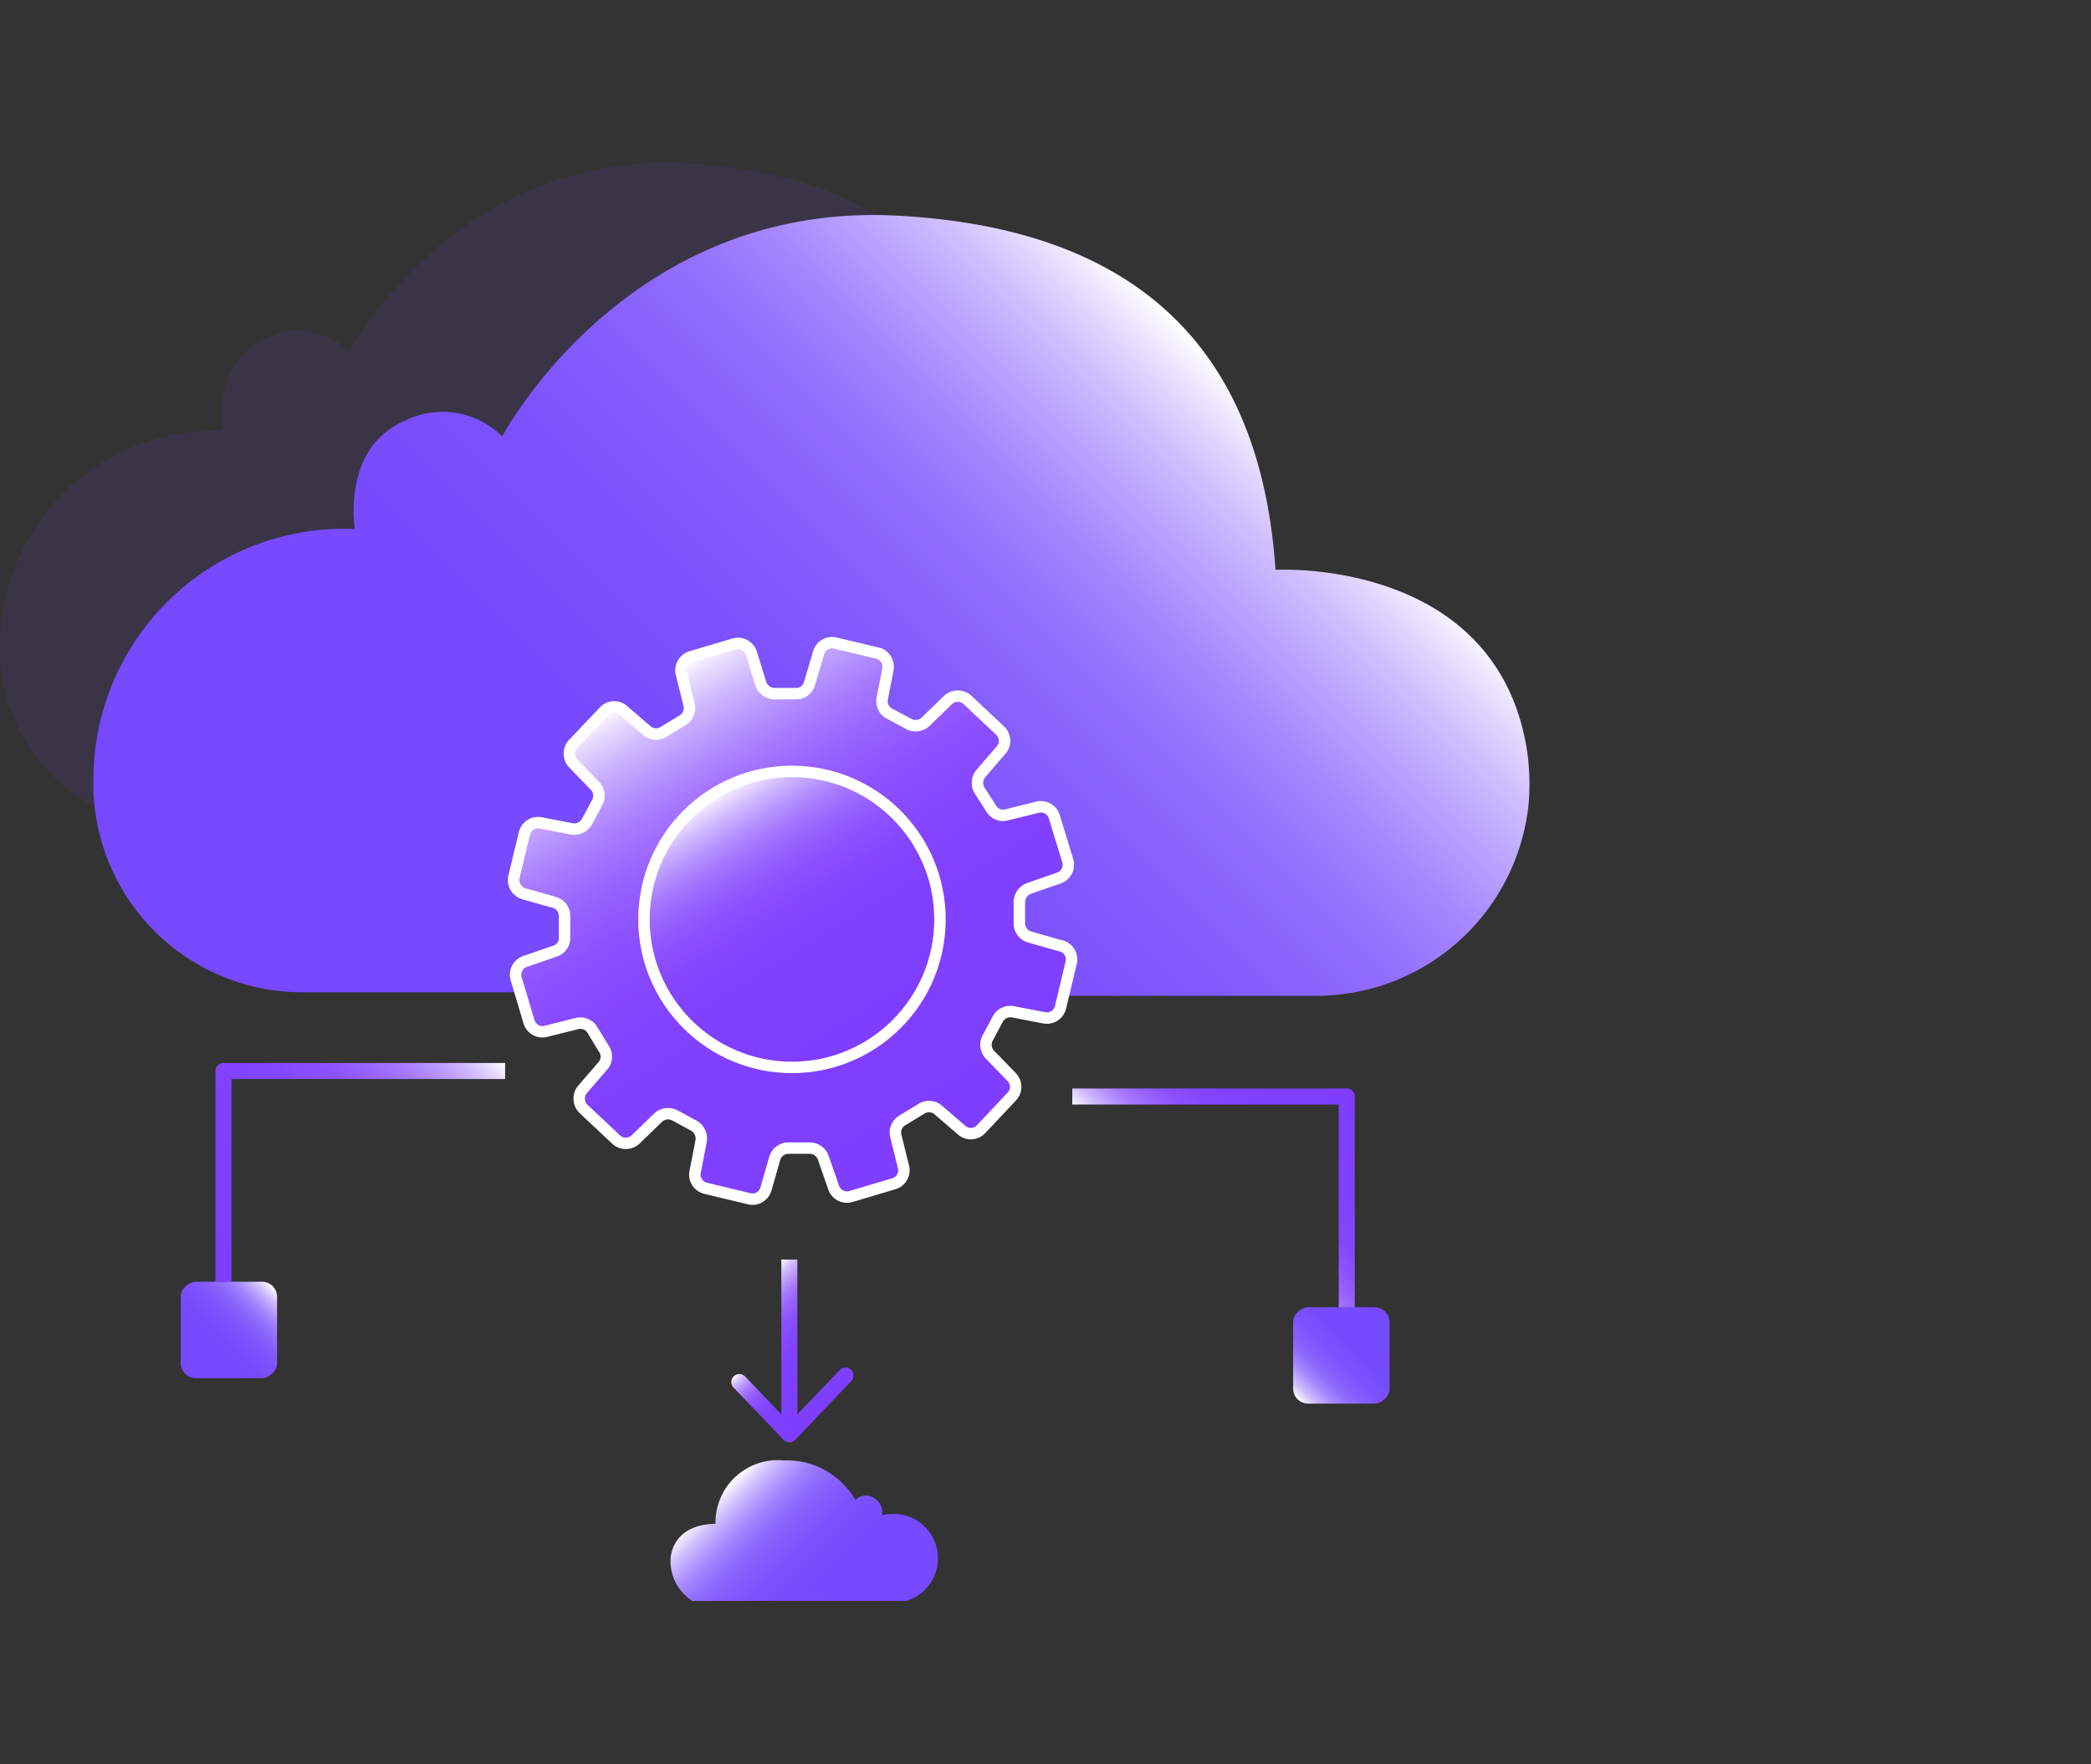
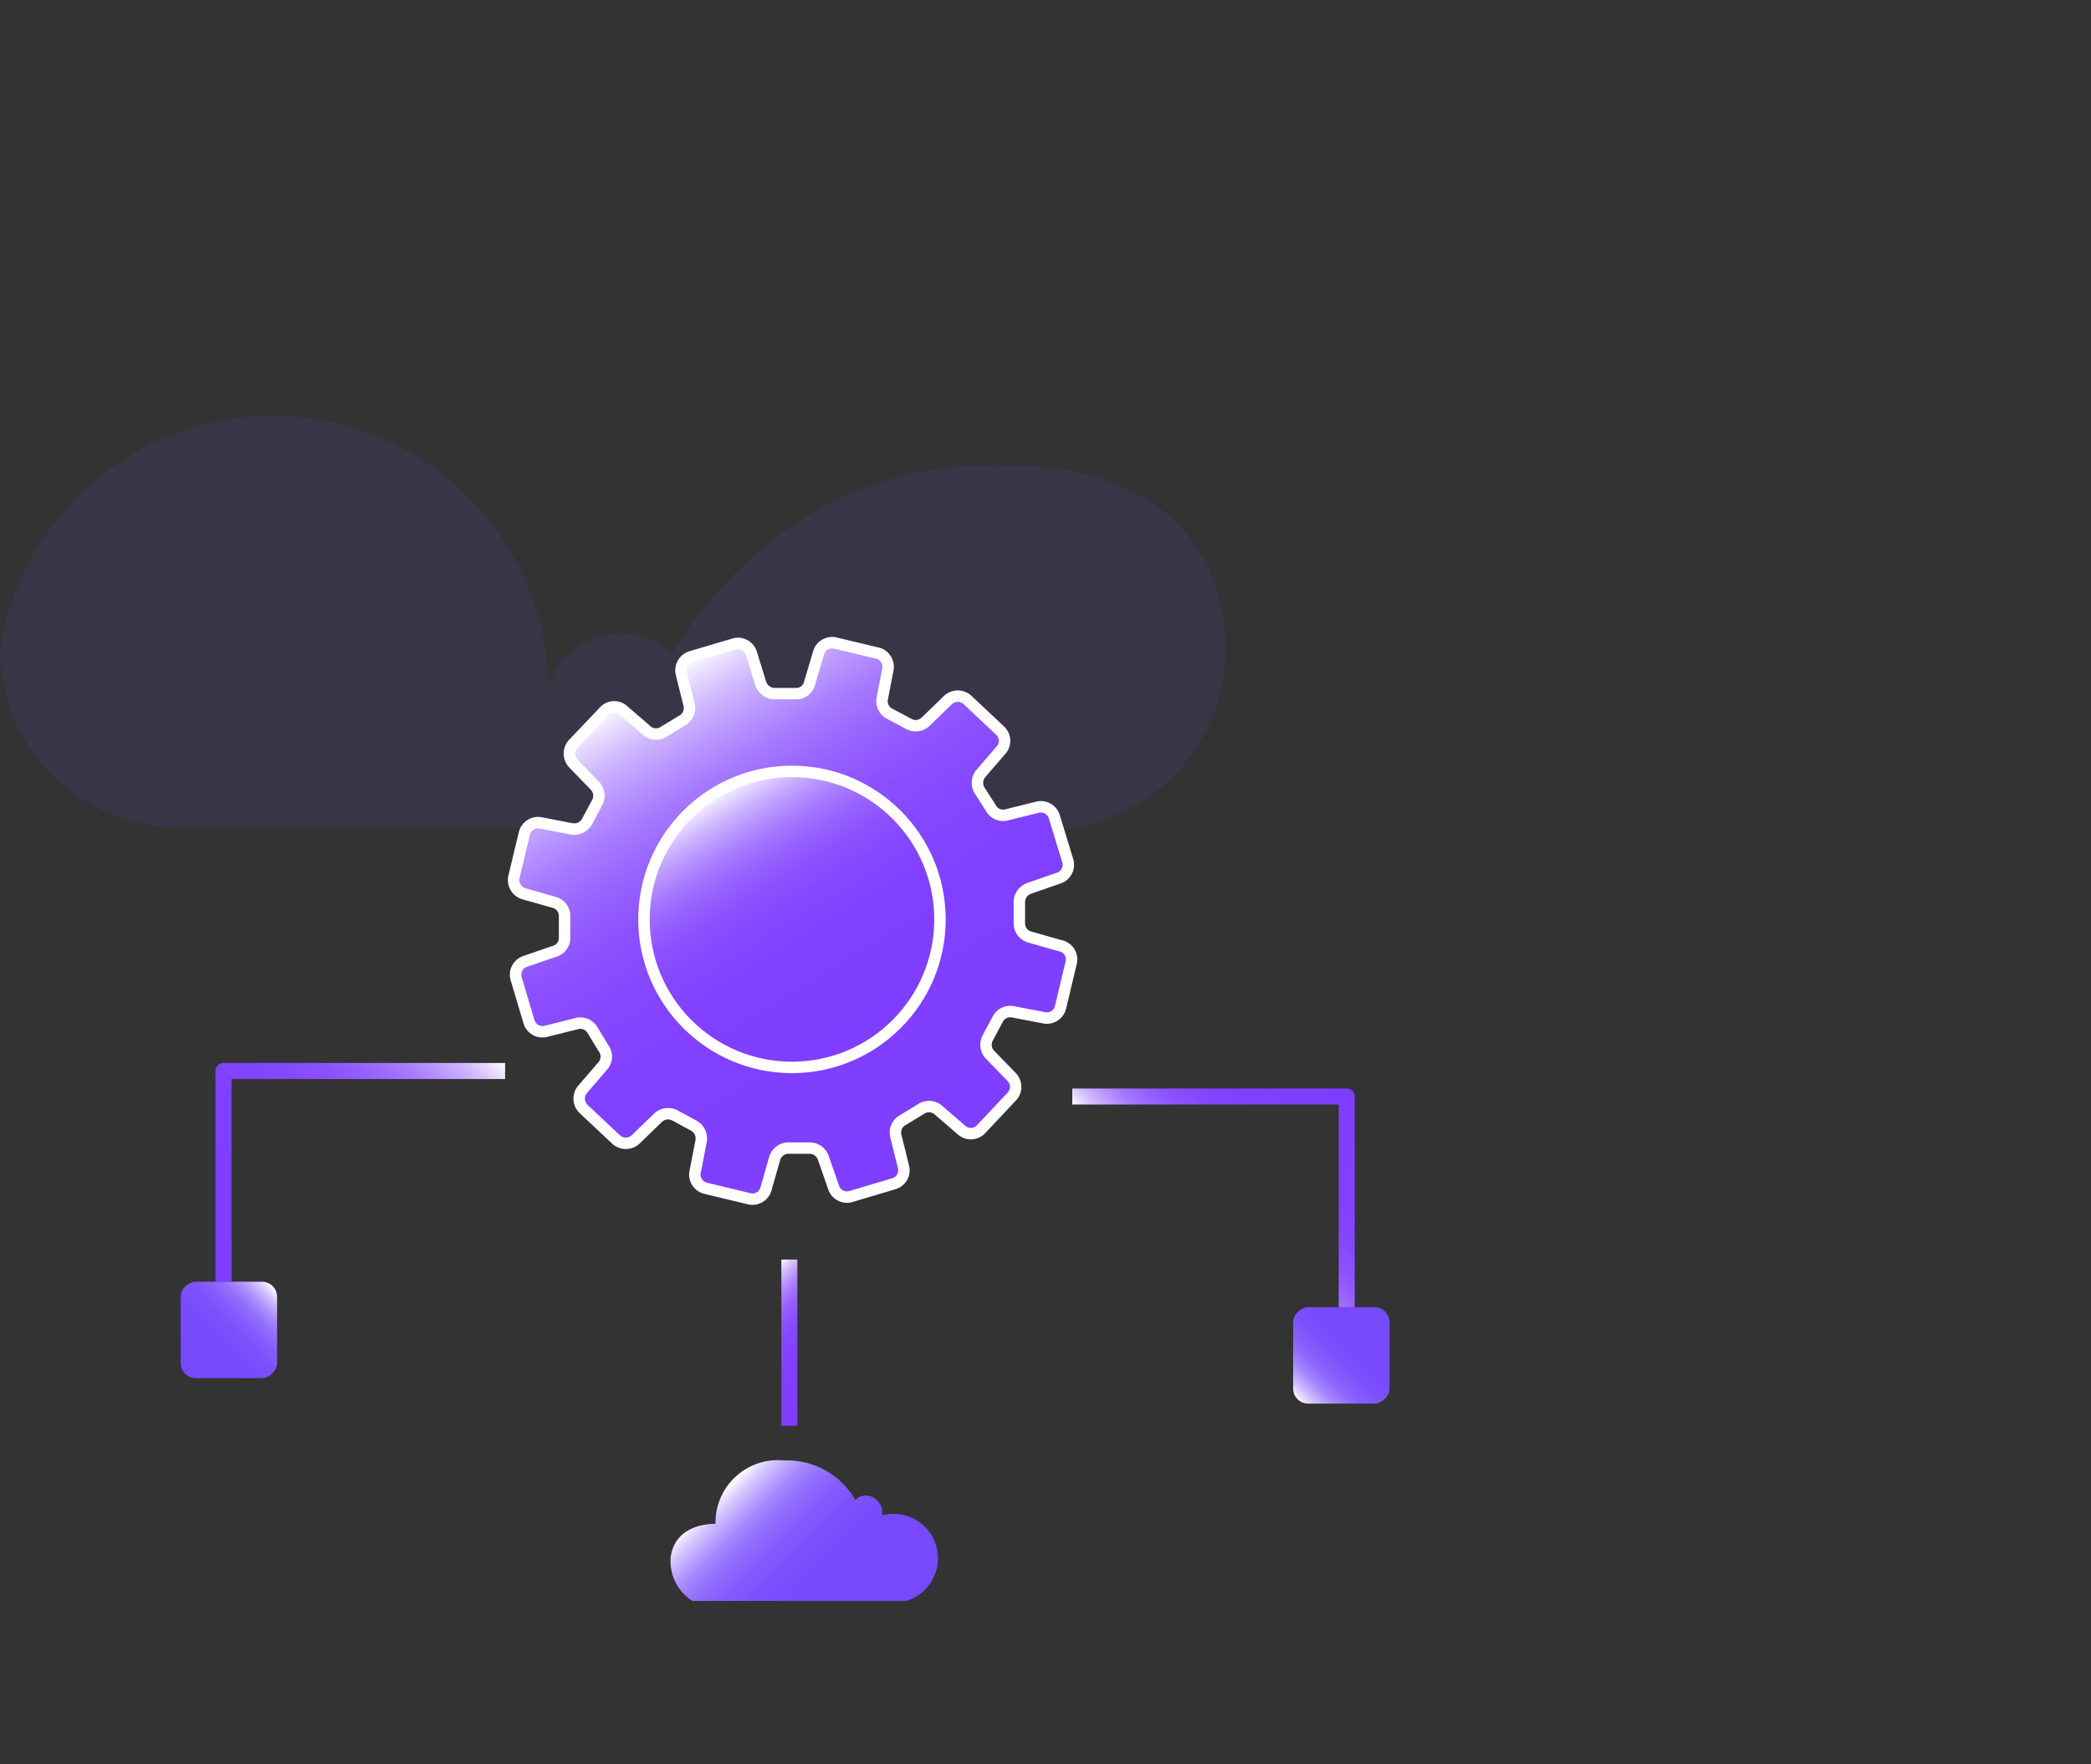
<svg xmlns="http://www.w3.org/2000/svg" xmlns:xlink="http://www.w3.org/1999/xlink" id="图层_1" data-name="图层 1" viewBox="0 0 64 54">
  <rect x="0" y="0" width="64" height="54" fill="#333333" stroke="none" />
  <defs>
    <style>.cls-1{fill:#7f3eff;opacity:0.1;}.cls-2{fill:url(#未命名的渐变_71);}.cls-3,.cls-5,.cls-7,.cls-8{fill:none;stroke-linejoin:round;stroke-width:0.49px;}.cls-3{stroke:url(#未命名的渐变_150);}.cls-4{fill:url(#未命名的渐变_71-2);}.cls-5{stroke:url(#未命名的渐变_150-2);}.cls-6{fill:url(#未命名的渐变_71-3);}.cls-7{stroke:url(#未命名的渐变_150-3);}.cls-8{stroke-linecap:round;stroke:url(#未命名的渐变_150-4);}.cls-9{fill:url(#未命名的渐变_71-4);}.cls-10,.cls-11{stroke:#fff;stroke-miterlimit:10;stroke-width:0.35px;}.cls-10{fill:url(#未命名的渐变_150-5);}.cls-11{fill:url(#未命名的渐变_150-6);}</style>
    <linearGradient id="未命名的渐变_71" x1="-2187.56" y1="36.15" x2="-2212.53" y2="11.17" gradientTransform="matrix(-1, 0, 0, 1, -2175.16, 0)" gradientUnits="userSpaceOnUse">
      <stop offset="0" stop-color="#7649fd" />
      <stop offset="0.4" stop-color="#774bfd" />
      <stop offset="0.54" stop-color="#7d52fd" />
      <stop offset="0.64" stop-color="#855dfd" />
      <stop offset="0.73" stop-color="#926efd" />
      <stop offset="0.8" stop-color="#a384fe" />
      <stop offset="0.86" stop-color="#b7a0fe" />
      <stop offset="0.92" stop-color="#d0c0fe" />
      <stop offset="0.97" stop-color="#ebe4ff" />
      <stop offset="1" stop-color="#fff" />
    </linearGradient>
    <linearGradient id="未命名的渐变_150" x1="-850.63" y1="1386.51" x2="-855.12" y2="1382.01" gradientTransform="translate(-1345.6 -817.73) rotate(-90)" gradientUnits="userSpaceOnUse">
      <stop offset="0" stop-color="#7f3eff" />
      <stop offset="0.39" stop-color="#8040ff" />
      <stop offset="0.54" stop-color="#8547ff" />
      <stop offset="0.64" stop-color="#8d52ff" />
      <stop offset="0.72" stop-color="#9863ff" />
      <stop offset="0.79" stop-color="#a679ff" />
      <stop offset="0.85" stop-color="#b895ff" />
      <stop offset="0.91" stop-color="#ceb5ff" />
      <stop offset="0.96" stop-color="#e6d9ff" />
      <stop offset="1" stop-color="#fff" />
    </linearGradient>
    <linearGradient id="未命名的渐变_71-2" x1="-857.87" y1="1388" x2="-860.55" y2="1385.32" gradientTransform="translate(900.27 -1345.18)" xlink:href="#未命名的渐变_71" />
    <linearGradient id="未命名的渐变_150-2" x1="-1286.31" y1="-802.39" x2="-1294.09" y2="-810.17" gradientTransform="translate(-796.77 1324.58) rotate(90)" xlink:href="#未命名的渐变_150" />
    <linearGradient id="未命名的渐变_71-3" x1="-1282.53" y1="-802.43" x2="-1285.21" y2="-805.11" gradientTransform="translate(-1276.86 -763.07) rotate(180)" xlink:href="#未命名的渐变_71" />
    <linearGradient id="未命名的渐变_150-3" x1="25.56" y1="42.49" x2="22.77" y2="39.7" gradientTransform="matrix(1, 0, 0, 1, 0, 0)" xlink:href="#未命名的渐变_150" />
    <linearGradient id="未命名的渐变_150-4" x1="25.21" y1="43.19" x2="23.3" y2="41.28" gradientTransform="matrix(1, 0, 0, 1, 0, 0)" xlink:href="#未命名的渐变_150" />
    <linearGradient id="未命名的渐变_71-4" x1="26.72" y1="50.05" x2="22.21" y2="45.53" gradientTransform="matrix(1, 0, 0, 1, 0, 0)" xlink:href="#未命名的渐变_71" />
    <linearGradient id="未命名的渐变_150-5" x1="76.08" y1="64.19" x2="64.08" y2="52.19" gradientTransform="translate(-30.45 -44.7) rotate(13.39)" xlink:href="#未命名的渐变_150" />
    <linearGradient id="未命名的渐变_150-6" x1="73.28" y1="61.39" x2="66.88" y2="54.99" gradientTransform="translate(-30.45 -44.7) rotate(13.39)" xlink:href="#未命名的渐变_150" />
  </defs>
  <title>2</title>
-   <path class="cls-1" d="M24,25.4l7.89,0a5.55,5.55,0,0,0,5.54-6.51c-.82-5-6.55-4.63-6.55-4.63C30.59,9.93,28.6,5.41,21,5c-7.08-.37-10.31,5.77-10.31,5.77a2.19,2.19,0,0,0-2.58-.39c-1.64.7-1.29,2.81-1.29,2.81A6.57,6.57,0,0,0,0,19.9v.15a5.46,5.46,0,0,0,5.47,5.27l8.74,0" />
-   <path class="cls-2" d="M31,30.48l9.23,0a6.54,6.54,0,0,0,6.56-5.91,7.12,7.12,0,0,0-.07-1.71c-1-5.81-7.68-5.42-7.68-5.42-.35-5.1-2.68-10.38-11.6-10.84-8.29-.43-12.07,6.76-12.07,6.76a2.58,2.58,0,0,0-3-.47c-1.92.83-1.51,3.3-1.51,3.3a7.68,7.68,0,0,0-8,7.82,1.09,1.09,0,0,0,0,.18,6.39,6.39,0,0,0,6.4,6.18l10.22,0" />
+   <path class="cls-1" d="M24,25.4l7.89,0a5.55,5.55,0,0,0,5.54-6.51c-.82-5-6.55-4.63-6.55-4.63c-7.08-.37-10.31,5.77-10.31,5.77a2.19,2.19,0,0,0-2.58-.39c-1.64.7-1.29,2.81-1.29,2.81A6.57,6.57,0,0,0,0,19.9v.15a5.46,5.46,0,0,0,5.47,5.27l8.74,0" />
  <polyline class="cls-3" points="32.82 33.56 41.22 33.56 41.22 40.01" />
  <rect class="cls-4" x="39.58" y="40.01" width="2.95" height="2.95" rx="0.46" transform="translate(-0.43 82.54) rotate(-90)" />
  <polyline class="cls-5" points="15.46 32.78 6.84 32.78 6.84 39.23" />
  <rect class="cls-6" x="5.53" y="39.23" width="2.95" height="2.95" rx="0.46" transform="translate(-33.7 47.71) rotate(-90)" />
  <line class="cls-7" x1="24.16" y1="43.64" x2="24.16" y2="38.55" />
-   <polyline class="cls-8" points="22.63 42.3 24.16 43.9 25.88 42.1" />
  <path class="cls-9" d="M23.36,49H21.19a1.45,1.45,0,0,1-.66-1.36c.16-1,1.22-1,1.37-1l0,0A1.91,1.91,0,0,1,24,44.7a2.41,2.41,0,0,1,2.18,1.21.45.45,0,0,1,.54-.08.53.53,0,0,1,.28.55,0,0,0,0,0,0,0A1.36,1.36,0,0,1,27.73,49h-2.3" />
  <path class="cls-10" d="M32.43,28.94l-.91-.26a.43.43,0,0,1-.32-.41l0-.65a.45.45,0,0,1,.3-.43l.89-.31a.43.43,0,0,0,.29-.54L32.27,25a.43.43,0,0,0-.53-.29l-.93.23a.42.42,0,0,1-.47-.19L30,24.22a.45.45,0,0,1,0-.52l.62-.72a.43.43,0,0,0,0-.61l-1-.94a.44.44,0,0,0-.61,0l-.68.66a.44.44,0,0,1-.51.07l-.58-.31A.43.43,0,0,1,27,21.4l.18-.93A.44.44,0,0,0,26.9,20l-1.34-.32a.43.43,0,0,0-.51.32l-.27.91a.42.42,0,0,1-.41.32l-.65,0a.46.46,0,0,1-.43-.29L23,20a.43.43,0,0,0-.53-.29l-1.32.39a.44.44,0,0,0-.29.54l.23.92a.44.44,0,0,1-.19.48l-.56.34a.44.44,0,0,1-.52,0l-.72-.62a.42.42,0,0,0-.6,0l-.95,1a.44.44,0,0,0,0,.61l.66.68a.44.44,0,0,1,.07.51l-.31.58a.45.45,0,0,1-.47.23l-.93-.18a.43.43,0,0,0-.52.32l-.32,1.33a.44.44,0,0,0,.32.52l.92.26a.43.43,0,0,1,.31.41l0,.66a.42.42,0,0,1-.29.42l-.9.31a.43.43,0,0,0-.29.54l.39,1.31a.43.43,0,0,0,.54.29l.92-.23a.43.43,0,0,1,.48.19l.34.56a.43.43,0,0,1,0,.52l-.62.72a.44.44,0,0,0,0,.61l1,.94a.44.44,0,0,0,.61,0l.68-.66a.45.45,0,0,1,.52-.07l.57.31a.45.45,0,0,1,.23.47l-.18.93a.43.43,0,0,0,.32.52l1.33.32a.43.43,0,0,0,.52-.32l.26-.91a.44.44,0,0,1,.41-.32l.66,0a.44.44,0,0,1,.42.3l.31.89a.43.43,0,0,0,.54.29l1.31-.39a.43.43,0,0,0,.29-.53l-.23-.93a.43.43,0,0,1,.2-.48l.56-.34a.44.44,0,0,1,.51,0l.72.62a.43.43,0,0,0,.61,0l.94-1a.43.43,0,0,0,0-.61l-.66-.68a.44.44,0,0,1-.07-.51l.31-.58a.43.43,0,0,1,.47-.22l.94.18a.43.43,0,0,0,.51-.32l.32-1.34A.43.43,0,0,0,32.43,28.94Z" />
  <circle class="cls-11" cx="24.24" cy="28.14" r="4.53" />
</svg>